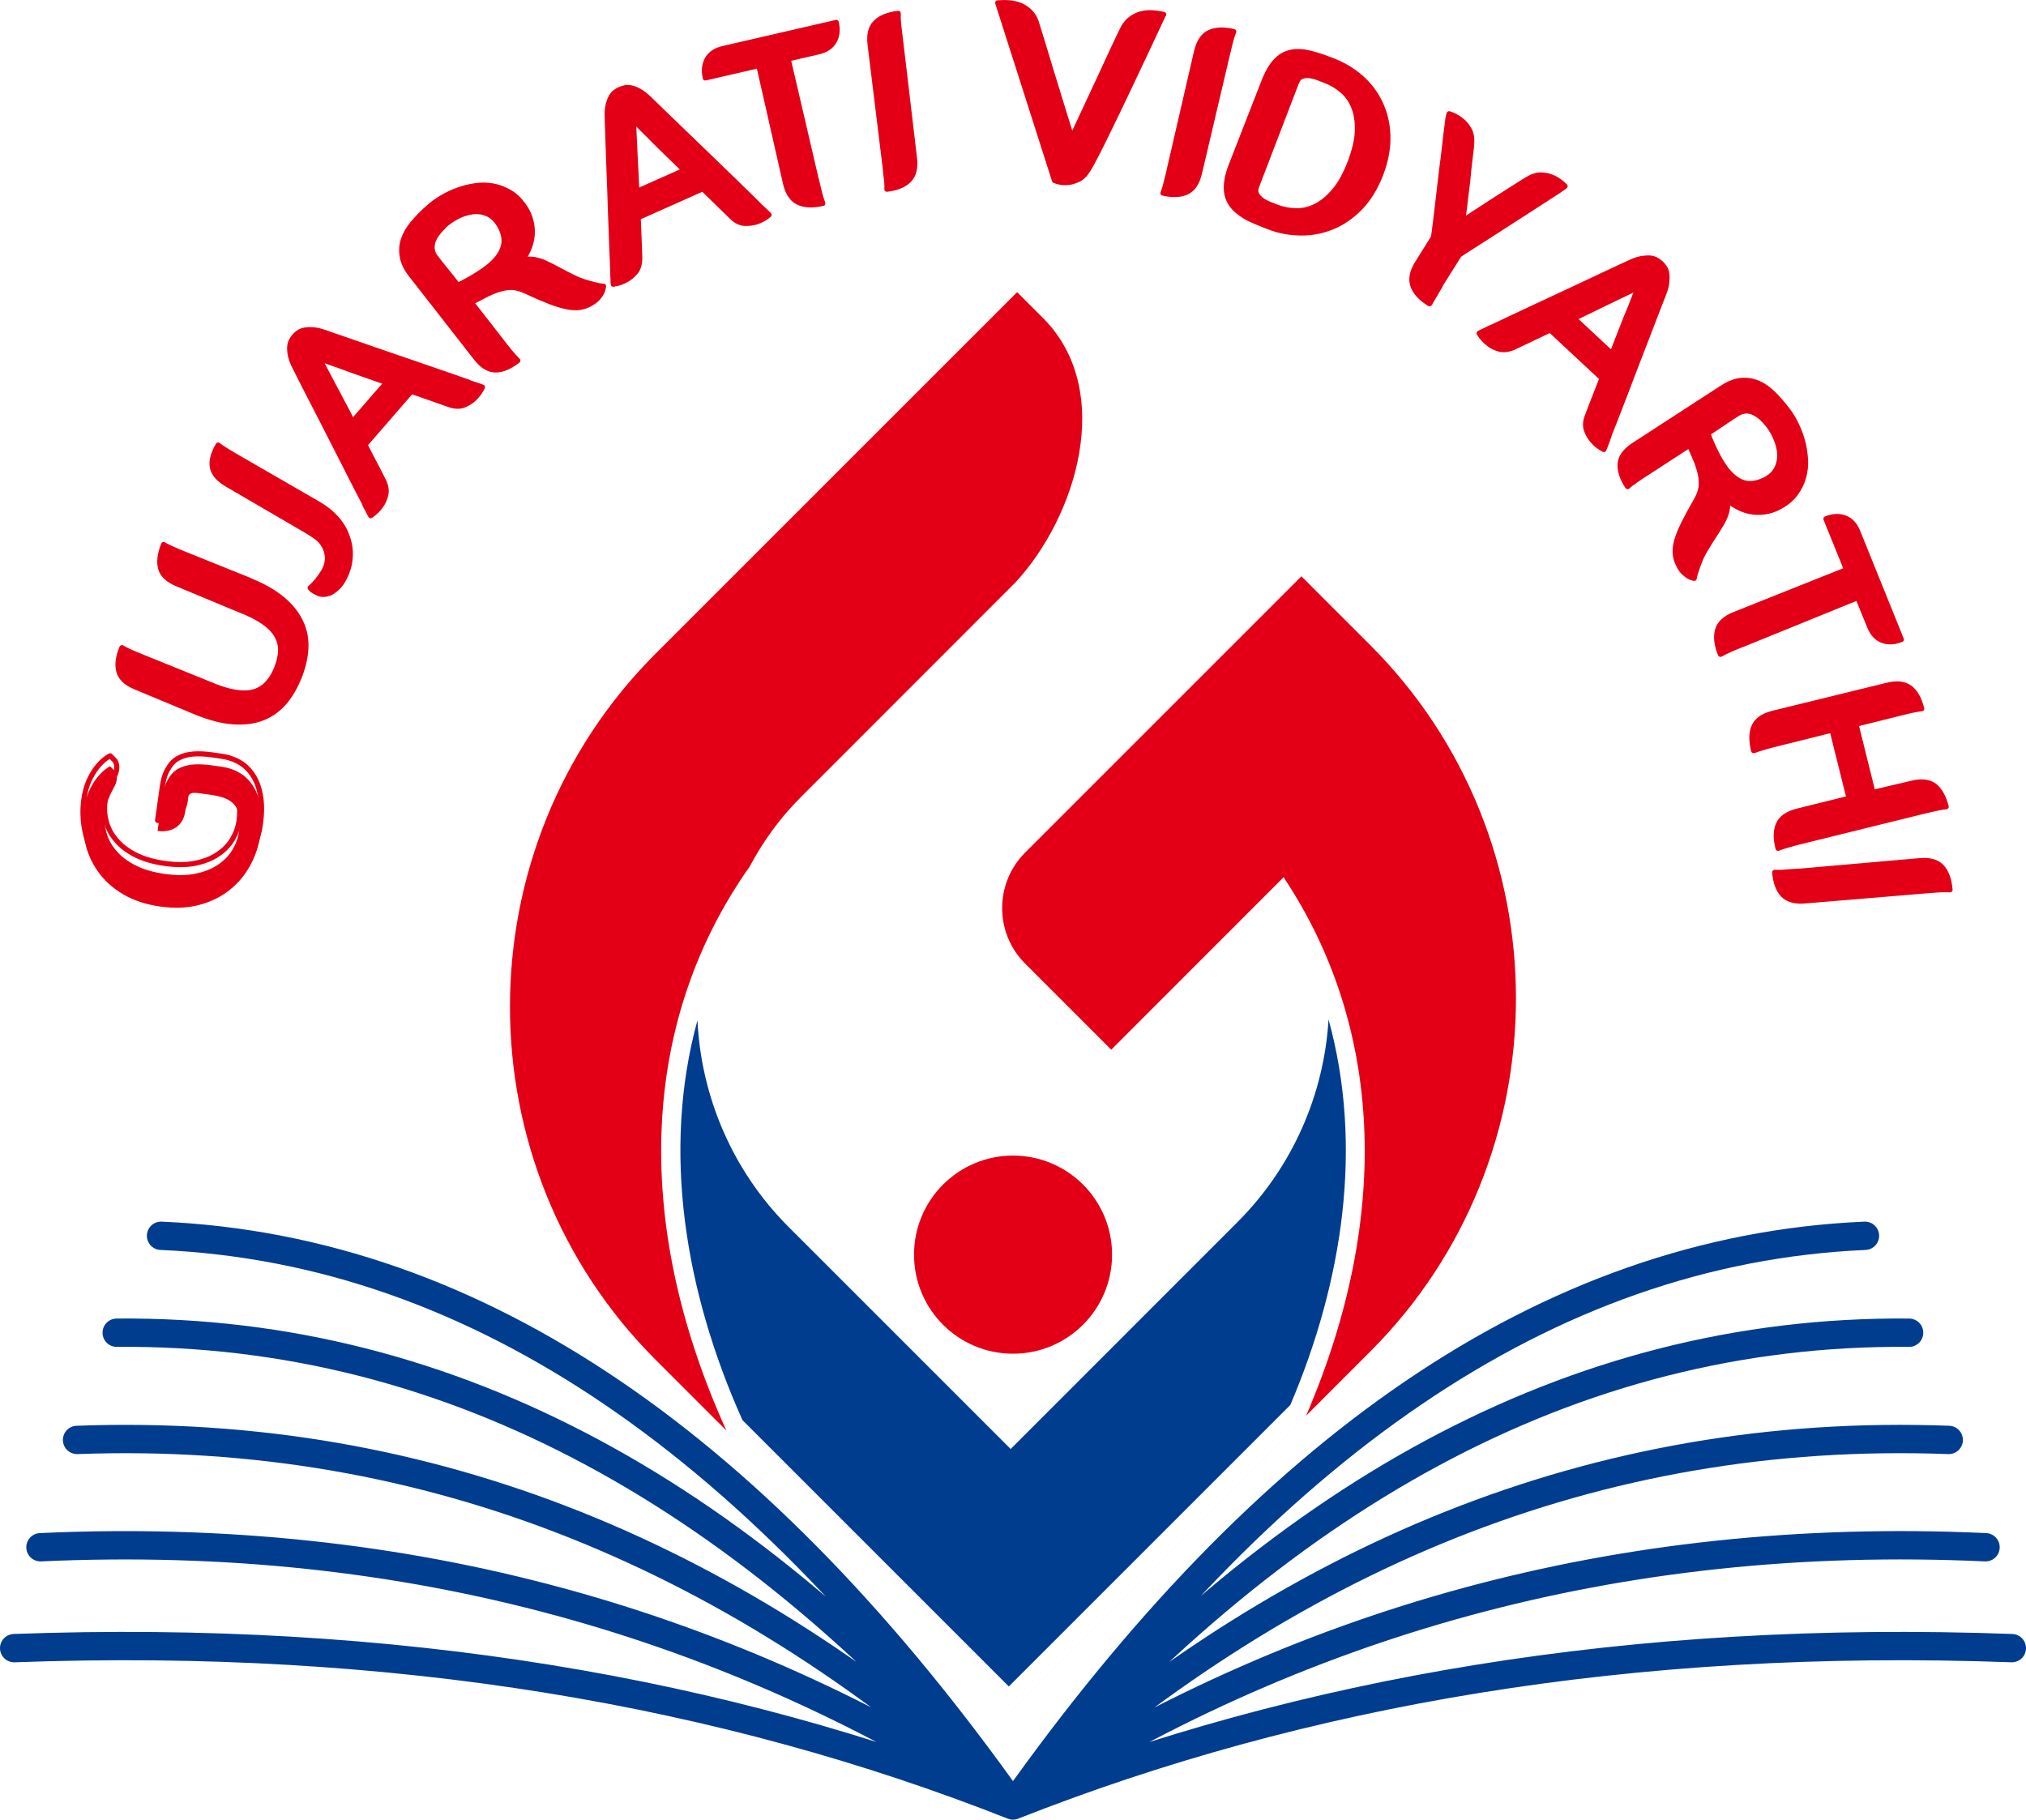
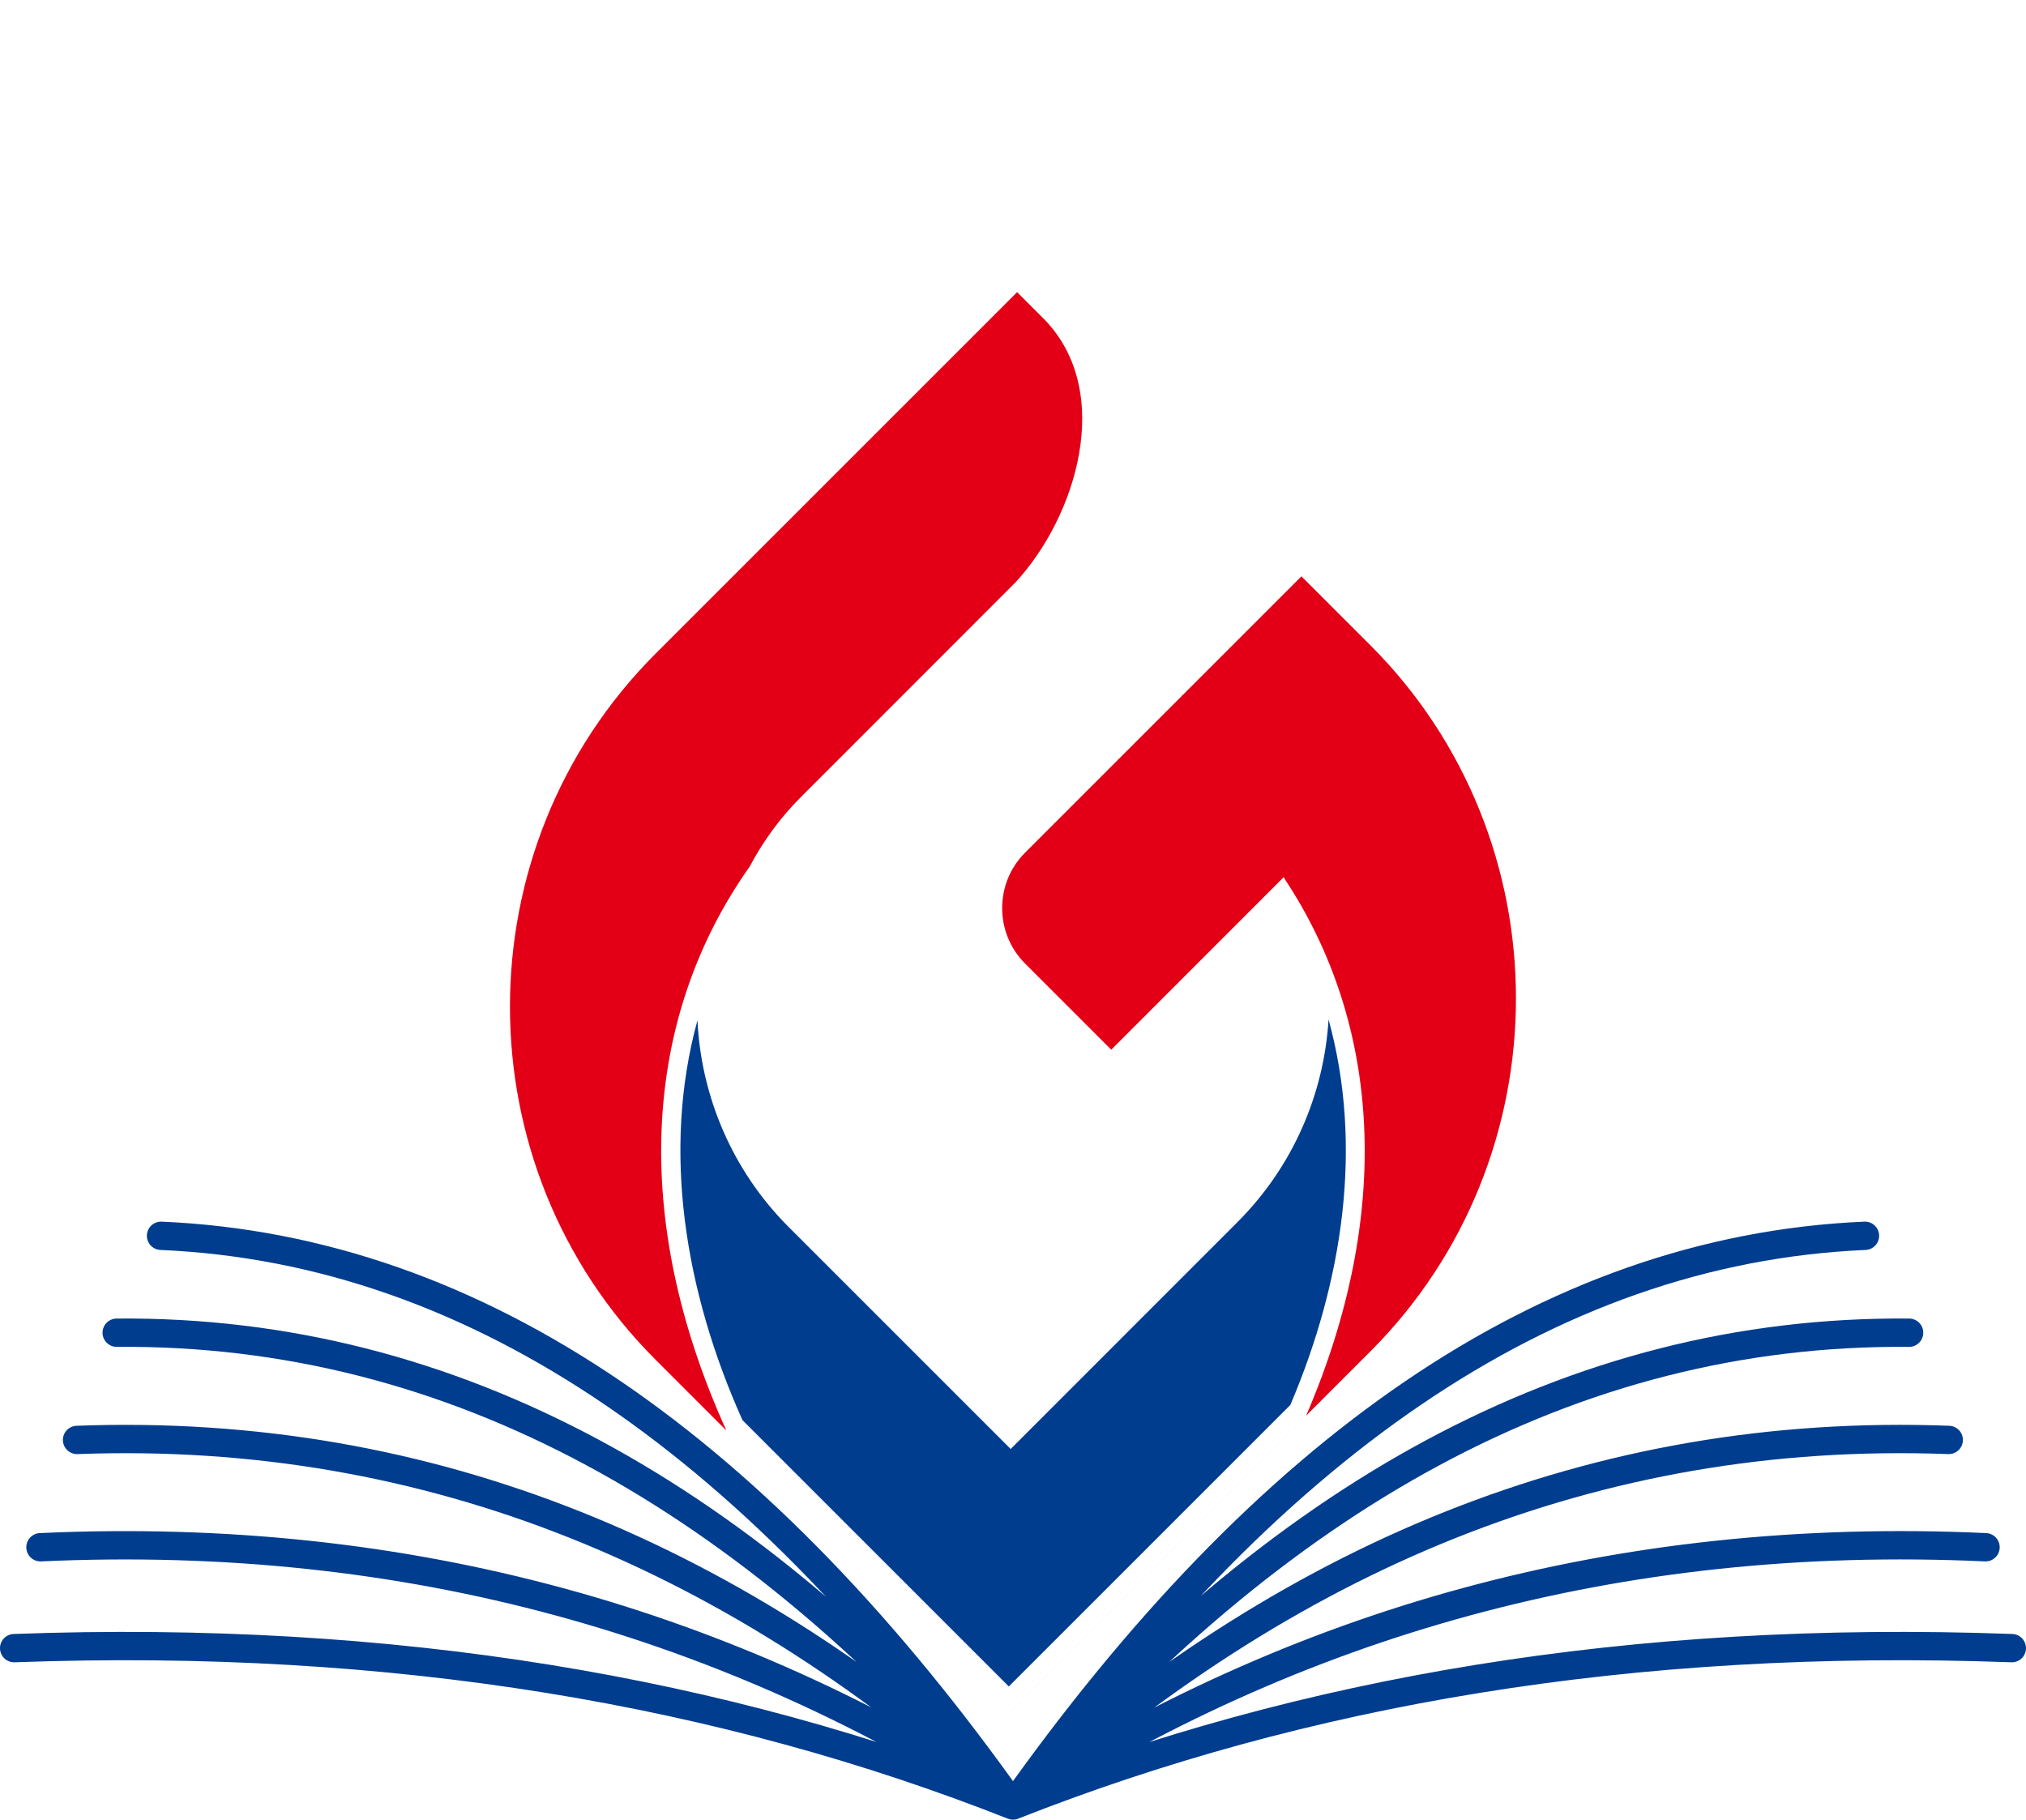
<svg xmlns="http://www.w3.org/2000/svg" id="Layer_2" data-name="Layer 2" viewBox="0 0 198.78 178.55">
  <defs>
    <style>
      .cls-1 {
        fill: #003d8f;
      }

      .cls-1, .cls-2 {
        fill-rule: evenodd;
      }

      .cls-3 {
        stroke: #003d8f;
        stroke-width: 2.78px;
      }

      .cls-3, .cls-4 {
        fill: none;
        stroke-linecap: round;
        stroke-linejoin: round;
      }

      .cls-4 {
        stroke: #e30016;
        stroke-width: .5px;
      }

      .cls-2 {
        fill: #e30016;
      }
    </style>
  </defs>
  <g id="Layer_1-2" data-name="Layer 1">
    <g>
      <path class="cls-2" d="M98.98,168.08l35.47-35.47c19.05-19.06,19.05-50.24,0-69.3l-6.76-6.76-27.12,27.12c-2.99,2.99-2.99,7.88,0,10.87l8.46,8.46,16.93-16.94.07.16c9.5,14.33,10.63,32.92,2.12,52.69l-29.16,29.16ZM99.8,28.66l-35.47,35.47c-19.06,19.06-19.06,50.25,0,69.3l6.94,6.94c-9.46-20.87-8.21-40.5,2.28-55.33,1.32-2.49,3.01-4.83,5.11-6.91l4.24-4.24c5.57-5.58,11.15-11.15,16.72-16.73,6-6.48,9.76-18.73,2.82-25.85l-2.65-2.65Z" />
      <path class="cls-1" d="M72.81,139.31l26.17,26.17,27.62-27.62c5.19-12.19,7.16-25.48,3.75-37.82-.45,7.34-3.51,14.45-8.93,19.87l-22.26,22.27-21.78-21.78c-5.54-5.54-8.59-12.82-8.95-20.28-3.51,12.78-1.24,26.6,4.4,39.19Z" />
      <path class="cls-3" d="M15.8,121.26c31.34,1.36,58.98,21.12,83.59,55.9,24.61-34.78,52.25-54.54,83.59-55.9M11.45,130.77c33.14-.29,62.19,16.24,87.93,46.38,25.74-30.14,54.79-46.67,87.93-46.38M7.56,141.29c34.76-1.29,65.08,11.59,91.82,35.86,26.75-24.27,57.06-37.16,91.82-35.86M3.97,151.82c36.27-1.66,67.76,7.51,95.42,25.33,27.66-17.83,59.14-27,95.42-25.33M1.39,161.72c37.36-1.37,69.68,4.26,98,15.44,28.32-11.18,60.63-16.81,98-15.44" />
-       <path class="cls-2" d="M99.39,113.39c5.37,0,9.72,4.35,9.72,9.72s-4.35,9.72-9.72,9.72-9.71-4.35-9.71-9.72,4.35-9.72,9.71-9.72Z" />
-       <path class="cls-2" d="M176.49,85.49l11.87-1.04c.97-.09,1.69.12,2.15.61.46.49.73,1.24.82,2.25-.1-.01-.25-.01-.45-.01-.18,0-.42,0-.72.02-.3.02-.69.05-1.18.09l-11.87.99c-.97.09-1.69-.11-2.16-.59-.47-.48-.74-1.22-.83-2.21.1,0,.25,0,.44,0,.18,0,.42,0,.73-.04.31-.03.71-.05,1.2-.08ZM187.55,76.86c.95-.24,1.69-.16,2.23.23.53.4.92,1.09,1.17,2.07-.11.01-.27.03-.46.06-.17.03-.42.08-.71.14-.29.07-.68.16-1.15.27l-11.9,2.94c-.49.12-.88.23-1.17.31-.29.08-.52.15-.69.21-.19.06-.33.11-.42.15-.25-.98-.23-1.78.05-2.38.28-.61.89-1.03,1.84-1.27l5.08-1.26-1.67-6.69-5.41,1.35c-.49.12-.88.22-1.17.31-.29.08-.52.15-.69.21-.19.07-.32.11-.42.15-.25-.98-.23-1.78.04-2.39.28-.62.89-1.04,1.84-1.28l11.21-2.75c.95-.23,1.69-.16,2.23.24.54.39.92,1.08,1.17,2.06-.11.01-.27.03-.46.07-.17.03-.42.07-.71.14-.29.07-.68.16-1.15.28l-4.13,1.03,1.66,6.69,3.79-.89ZM170.97,63.23c-.45.18-.82.33-1.11.46-.29.13-.51.23-.67.31-.17.09-.31.16-.39.21-.38-.93-.47-1.74-.28-2.39.19-.66.74-1.17,1.65-1.53l11-4.39-2.02-4.99c.68-.28,1.31-.3,1.87-.09.56.21.98.67,1.26,1.36l4.27,10.57c-.68.27-1.3.31-1.86.09-.56-.21-.98-.67-1.26-1.37l-1.15-2.83-11.31,4.6ZM173.43,41.65c-.31-.38-.6-.68-.88-.87-.27-.2-.53-.33-.78-.4s-.48-.07-.7-.02c-.22.04-.42.13-.6.24-.18.11-.42.27-.71.46-.29.19-.59.39-.88.59-.3.2-.57.39-.82.55-.26.16-.42.27-.5.33.14.36.28.72.44,1.08.14.3.29.63.47.98.18.35.37.68.58,1,.56.86,1.17,1.42,1.83,1.7.66.27,1.41.2,2.26-.21.54-.27.93-.63,1.16-1.07.23-.44.33-.91.32-1.4-.02-.49-.14-1-.35-1.52-.21-.52-.48-.99-.82-1.42ZM161.62,46.38c-.43.27-.76.5-1.01.67-.24.17-.44.31-.58.42-.16.12-.27.21-.34.28-.55-.85-.79-1.6-.73-2.27.06-.66.51-1.26,1.33-1.8l8.68-5.63c.66-.43,1.28-.67,1.87-.72.59-.05,1.15.04,1.68.27.53.23,1.03.59,1.51,1.07.48.48.96,1.04,1.43,1.67.3.4.58.87.82,1.39.25.52.45,1.06.6,1.64.15.57.23,1.15.27,1.74.03.58-.03,1.16-.19,1.71-.15.56-.4,1.08-.75,1.56-.35.49-.81.91-1.41,1.25-.82.5-1.71.7-2.65.63-.94-.08-1.85-.49-2.72-1.22.09.39.09.76,0,1.14-.09.37-.26.75-.48,1.14-.22.39-.48.8-.76,1.23-.28.43-.57.88-.84,1.35-.22.35-.4.7-.54,1.05-.14.34-.25.65-.34.92-.11.31-.2.6-.24.88-.21-.04-.4-.11-.58-.21-.16-.11-.33-.25-.51-.42-.17-.18-.33-.43-.48-.74-.17-.35-.27-.71-.3-1.09-.03-.37.03-.8.16-1.27.14-.48.36-1.04.69-1.69.32-.64.74-1.42,1.26-2.32.29-.52.44-1.02.45-1.49.02-.47-.06-.99-.24-1.56-.03-.1-.06-.19-.09-.27-.03-.09-.06-.17-.08-.26-.05-.1-.11-.26-.19-.45-.08-.19-.16-.39-.25-.58-.09-.23-.19-.47-.29-.72l-4.14,2.69ZM158.16,34.71c.32-.81.63-1.62.93-2.39.3-.78.58-1.47.84-2.08.27-.73.55-1.4.82-2.04-.63.3-1.3.62-1.99.95-.6.29-1.28.61-2.02.98-.74.37-1.51.73-2.3,1.11l3.72,3.47ZM157.87,42.77c-.06.16-.12.32-.17.48-.05.15-.11.29-.16.42-.05.15-.11.3-.18.44-.44-.23-.81-.52-1.1-.86-.25-.28-.45-.62-.6-1.03-.15-.41-.12-.87.08-1.4.08-.23.26-.68.52-1.35.26-.67.57-1.45.92-2.35l-5.08-4.74c-.87.42-1.63.78-2.28,1.09-.64.31-1.08.51-1.31.62-.52.22-.99.28-1.4.17-.4-.11-.76-.28-1.05-.52-.35-.26-.67-.61-.94-1.04.14-.08.28-.15.43-.21.13-.06.26-.13.4-.2.14-.07.29-.14.46-.2.28-.14.78-.37,1.47-.7.7-.33,1.5-.7,2.41-1.13.91-.42,1.87-.87,2.87-1.34,1-.46,1.96-.92,2.86-1.34.9-.43,1.7-.8,2.4-1.13.7-.32,1.19-.55,1.47-.68.45-.21.83-.34,1.16-.4.33-.05.62-.07.87-.05.24.03.45.09.61.19.16.1.31.2.43.31s.23.25.34.4.19.36.23.6c.04.25.04.53.01.87-.03.33-.14.73-.32,1.19-.11.29-.31.8-.59,1.51-.27.71-.59,1.54-.95,2.47-.36.93-.74,1.92-1.14,2.95-.39,1.04-.78,2.02-1.13,2.96-.36.93-.68,1.76-.96,2.48-.28.72-.48,1.23-.6,1.52ZM141.32,28c-.17.3-.31.56-.44.76-.12.21-.22.39-.31.53l-.18.29s-.04.08-.05.11l-.08.12c-.86-.53-1.4-1.12-1.63-1.77-.23-.64-.09-1.38.43-2.21l1.58-2.53c.06-.36.12-.85.19-1.42.07-.58.14-1.22.23-1.91.08-.69.16-1.4.25-2.14.08-.73.17-1.44.26-2.12.09-.68.16-1.29.22-1.85.06-.56.11-1,.16-1.32.04-.36.08-.67.12-.93.03-.16.06-.31.11-.45.45.14.84.35,1.17.62.3.22.56.52.78.9.22.38.3.84.27,1.39-.01.21-.04.48-.08.8-.04.33-.09.69-.13,1.09-.05.39-.09.81-.13,1.25-.04.44-.09.87-.15,1.29-.11.98-.24,2.04-.39,3.16.94-.62,1.83-1.2,2.67-1.74.36-.23.72-.47,1.09-.7.37-.23.72-.45,1.05-.67.34-.21.65-.41.93-.59s.51-.32.69-.42c.48-.28.93-.4,1.37-.37.43.03.81.13,1.15.3.38.19.75.45,1.09.8-.12.1-.24.19-.38.28-.21.15-.48.33-.79.52-.27.18-.64.42-1.12.73-.48.31-1.01.64-1.58,1.02-.58.37-1.19.76-1.82,1.17-.63.41-1.25.81-1.83,1.18-.6.38-1.15.73-1.66,1.06-.51.32-.91.58-1.21.79l-1.86,2.96ZM125.27,20.32c.6.22,1.22.35,1.87.36.65.02,1.29-.13,1.93-.44.63-.31,1.24-.8,1.82-1.49.59-.68,1.11-1.62,1.57-2.81.45-1.19.69-2.23.72-3.13.02-.9-.1-1.68-.37-2.33-.26-.65-.64-1.18-1.14-1.6-.49-.42-1.04-.74-1.63-.97-.23-.09-.48-.18-.76-.29-.28-.11-.56-.17-.82-.2-.27-.02-.52,0-.75.09-.22.09-.39.29-.51.59l-3.9,10.17c-.12.3-.12.56-.01.78.11.21.27.4.49.57.22.16.47.29.75.41.28.11.54.21.76.29ZM130.79,5.96c1,.39,1.91.93,2.72,1.63.8.7,1.44,1.53,1.9,2.5.47.97.73,2.04.76,3.23.04,1.18-.19,2.45-.7,3.79-.52,1.34-1.19,2.43-2.03,3.29-.83.85-1.74,1.47-2.74,1.88-.99.4-2.03.6-3.11.58-1.07-.01-2.12-.21-3.12-.6-.26-.1-.58-.23-.98-.39-.39-.16-.74-.32-1.05-.47-.23-.13-.44-.25-.63-.39-.19-.14-.38-.28-.54-.43-.52-.48-.82-1.05-.92-1.71-.05-.36-.04-.76.03-1.19.07-.43.2-.91.41-1.44l3.22-8.25c.4-1.03.87-1.78,1.42-2.25.52-.45,1.14-.67,1.86-.68.42-.01.89.05,1.41.2.34.08.7.19,1.1.33.39.14.72.27.99.37ZM114.72,16.66l2.68-11.61c.23-.95.64-1.57,1.25-1.86.61-.29,1.41-.32,2.4-.09-.04.09-.09.23-.15.42-.06.17-.12.4-.2.7-.07.29-.16.68-.28,1.15l-2.73,11.6c-.22.95-.63,1.58-1.23,1.87-.61.29-1.39.33-2.36.11.04-.09.09-.23.15-.42.06-.17.12-.41.19-.71.07-.3.17-.69.29-1.16ZM114.16,1.42c-1.17,2.52-2.26,4.82-3.25,6.91-.43.9-.85,1.8-1.28,2.68-.43.88-.83,1.71-1.2,2.47-.38.76-.7,1.42-1,1.98-.29.56-.51.96-.66,1.19-.31.5-.66.84-1.05,1-.39.17-.75.26-1.08.27-.41.02-.8-.05-1.18-.21L97.89.28c.39-.03.79-.04,1.19,0,.4.04.76.13,1.1.27.33.15.63.36.9.63.26.27.48.62.62,1.06.01.07.08.28.19.64.11.36.26.81.42,1.35.17.54.35,1.15.55,1.81.2.67.4,1.35.62,2.03.49,1.62,1.05,3.43,1.68,5.44.89-1.9,1.69-3.61,2.4-5.15.3-.64.61-1.29.89-1.92.29-.63.56-1.21.8-1.72.24-.52.44-.94.6-1.28.16-.34.26-.54.3-.61.21-.41.46-.73.77-.96.3-.23.63-.4.98-.5.35-.1.72-.14,1.11-.12.39.02.78.08,1.17.17ZM86.82,16.2l-1.45-11.82c-.12-.97.06-1.7.54-2.17.48-.48,1.21-.78,2.22-.9,0,.1,0,.25,0,.44,0,.18.02.42.05.72.03.3.08.69.14,1.18l1.4,11.83c.12.97-.05,1.7-.52,2.18-.46.49-1.19.79-2.18.91,0-.1,0-.25,0-.44,0-.18-.03-.43-.07-.73-.04-.31-.08-.71-.12-1.2ZM80.11,17.67c.11.48.21.87.28,1.17.08.29.14.54.2.7.06.19.11.33.14.42-.98.22-1.78.19-2.4-.1-.62-.29-1.04-.92-1.26-1.87l-2.62-11.55-5.25,1.21c-.16-.72-.1-1.34.2-1.86.3-.52.81-.86,1.55-1.03l11.1-2.56c.16.71.1,1.33-.2,1.85-.29.52-.81.87-1.54,1.04l-2.98.69,2.77,11.89ZM67.13,16.7c-.63-.62-1.24-1.21-1.84-1.79-.6-.58-1.13-1.11-1.59-1.58-.56-.54-1.07-1.06-1.55-1.56.03.7.06,1.44.1,2.21.03.67.07,1.41.11,2.24.04.83.09,1.68.12,2.56l4.65-2.07ZM74.43,20.11c.13.12.25.23.37.34.12.11.23.21.33.31.12.11.23.22.33.33-.39.32-.8.55-1.22.68-.36.12-.75.17-1.18.15-.43-.02-.85-.23-1.25-.62-.18-.17-.53-.51-1.04-1.01-.51-.5-1.11-1.09-1.81-1.77l-6.34,2.83c.04.97.07,1.81.1,2.52.03.72.05,1.2.05,1.45,0,.57-.13,1.02-.39,1.35-.26.33-.56.58-.89.77-.38.22-.82.38-1.32.45-.02-.15-.02-.31-.02-.47,0-.14-.02-.29-.03-.45,0-.15,0-.32,0-.51-.02-.31-.04-.86-.07-1.63-.03-.78-.07-1.66-.1-2.66-.04-1-.08-2.06-.11-3.17-.04-1.11-.08-2.16-.12-3.16-.04-1-.07-1.88-.09-2.65-.02-.76-.04-1.31-.05-1.62-.02-.49,0-.89.08-1.23.08-.33.17-.6.29-.81.12-.21.26-.38.41-.49.16-.11.3-.2.46-.27.15-.06.32-.12.5-.16.19-.04.4-.03.64.02.24.05.51.16.8.33.29.16.62.42.97.76.22.22.61.6,1.16,1.13.55.54,1.19,1.15,1.91,1.84.72.69,1.48,1.43,2.28,2.2.8.77,1.56,1.5,2.28,2.2.72.7,1.36,1.32,1.91,1.86.55.54.94.92,1.16,1.14ZM43.54,22.22c-.36.34-.62.66-.8.94-.17.29-.28.56-.32.81-.04.25-.03.48.03.7.07.21.16.41.29.57.13.17.31.39.52.67.22.28.44.55.67.83.23.28.44.54.62.78.19.23.31.39.37.47.34-.16.69-.34,1.04-.54.28-.16.6-.34.93-.56.33-.21.65-.42.94-.65.81-.63,1.32-1.29,1.53-1.98.21-.68.08-1.43-.41-2.23-.32-.51-.71-.87-1.17-1.06-.46-.19-.93-.25-1.42-.19-.49.07-.99.23-1.49.48-.5.26-.95.57-1.34.94ZM49.27,33.57c.31.39.56.71.75.94.2.23.36.42.48.55.14.14.23.25.31.32-.8.62-1.53.93-2.19.92-.67,0-1.31-.39-1.91-1.16l-6.37-8.16c-.48-.62-.78-1.21-.87-1.8-.1-.58-.07-1.15.12-1.69.18-.55.49-1.08.93-1.6.44-.52.95-1.04,1.54-1.56.38-.34.81-.65,1.31-.95.49-.29,1.02-.54,1.58-.74.56-.2,1.13-.34,1.71-.42.58-.08,1.15-.07,1.72.03.57.11,1.11.31,1.62.61.52.3.97.73,1.37,1.29.56.78.85,1.64.86,2.59,0,.94-.32,1.88-.98,2.81.38-.12.75-.16,1.14-.09.38.07.78.19,1.18.38.41.19.84.41,1.28.65.45.25.93.49,1.42.73.37.19.74.33,1.09.44.36.11.67.2.96.27.31.08.62.14.9.16-.03.2-.08.4-.16.59-.09.17-.22.36-.38.55-.16.19-.39.37-.69.54-.34.2-.69.33-1.06.39-.37.06-.79.04-1.28-.05-.49-.09-1.07-.27-1.74-.53-.67-.26-1.48-.61-2.42-1.05-.54-.24-1.05-.35-1.52-.32-.47.03-.99.15-1.54.38-.1.03-.19.07-.27.11-.08.04-.16.08-.24.1-.1.06-.25.14-.43.23-.19.09-.37.19-.56.29-.22.11-.45.23-.69.35l3.04,3.9ZM37.92,37.53c-.83-.29-1.64-.57-2.42-.85-.79-.27-1.49-.53-2.11-.76-.74-.25-1.43-.5-2.07-.75.32.62.67,1.27,1.03,1.95.31.59.66,1.25,1.05,1.98.39.73.79,1.49,1.19,2.27l3.34-3.84ZM45.99,37.53c.16.06.32.11.48.16.15.05.29.09.43.14.15.05.3.1.44.16-.22.45-.5.83-.82,1.13-.27.26-.61.47-1,.63-.4.16-.86.15-1.4-.03-.23-.08-.69-.23-1.37-.48-.68-.24-1.47-.52-2.39-.84l-4.55,5.24c.44.86.82,1.61,1.16,2.24.33.64.55,1.06.66,1.29.25.51.32.98.22,1.39-.1.41-.26.77-.48,1.07-.25.37-.59.69-1,.97-.08-.13-.15-.27-.22-.42-.07-.12-.14-.26-.21-.39-.08-.14-.15-.29-.21-.46-.15-.28-.4-.76-.75-1.45-.36-.69-.76-1.47-1.21-2.37-.46-.89-.94-1.83-1.44-2.82-.5-.99-.98-1.93-1.44-2.81-.46-.89-.86-1.68-1.21-2.36-.34-.69-.59-1.17-.73-1.45-.23-.44-.38-.82-.45-1.15-.07-.33-.09-.62-.08-.86.02-.25.07-.45.16-.62.09-.17.19-.32.3-.44.1-.13.23-.24.39-.36.15-.11.35-.2.58-.24.24-.05.53-.07.87-.04.33.02.74.11,1.2.28.29.11.81.28,1.53.53.72.25,1.56.54,2.51.87.94.32,1.94.67,2.99,1.03,1.05.36,2.05.7,3,1.03.94.33,1.79.62,2.51.87.73.26,1.24.44,1.54.54ZM31.22,49.44c.71.41,1.31.89,1.81,1.45.49.56.85,1.17,1.06,1.84.24.66.33,1.36.26,2.09-.06.73-.3,1.45-.71,2.17-.22.38-.5.7-.86.95-.31.25-.67.38-1.07.39-.24,0-.49-.09-.76-.24-.07-.04-.14-.09-.22-.13-.08-.04-.15-.1-.2-.17l-.1-.11.11-.1c.19-.16.39-.38.63-.67.23-.29.44-.59.63-.92.06-.1.12-.25.19-.43.07-.18.11-.4.13-.66.02-.25-.02-.52-.09-.8-.08-.28-.23-.57-.45-.87-.15-.2-.35-.39-.6-.57-.25-.18-.55-.37-.88-.57l-7.78-4.54c-.85-.49-1.34-1.04-1.47-1.65-.14-.62.05-1.36.55-2.23.09.07.22.16.38.27.15.1.35.23.61.39.26.16.6.36,1.02.6l7.81,4.51ZM24.5,56.96c1.35.54,2.42,1.16,3.24,1.85.81.69,1.41,1.44,1.78,2.25.38.81.54,1.67.49,2.58-.05.91-.27,1.85-.66,2.82-.4.98-.89,1.82-1.48,2.5-.6.68-1.31,1.19-2.13,1.5-.83.32-1.78.44-2.84.37-1.06-.07-2.27-.38-3.61-.92l-5.98-2.49c-.91-.37-1.45-.87-1.64-1.51-.19-.64-.1-1.43.29-2.36.08.05.21.12.39.21.16.08.38.19.67.31.29.12.66.28,1.11.46l6.33,2.56c1,.44,1.87.71,2.6.83.74.12,1.37.1,1.88-.05.52-.16.96-.44,1.31-.83.36-.39.65-.88.89-1.47.23-.59.37-1.15.39-1.68.02-.53-.1-1.03-.37-1.51-.26-.47-.7-.93-1.31-1.35-.61-.43-1.43-.84-2.45-1.23l-5.98-2.49c-.91-.37-1.46-.87-1.65-1.51-.19-.64-.09-1.43.28-2.37.09.05.21.13.39.21.16.08.38.19.67.31.28.13.65.28,1.1.46l6.33,2.55ZM18.19,79.54c-.1.74-.4,1.29-.9,1.63-.49.34-1.1.46-1.83.36l.47-3.34c.1-.73.3-1.32.6-1.79.26-.46.61-.8,1.05-1.02.44-.22.93-.34,1.46-.37.53-.03,1.1,0,1.69.08l.99.14c.69.1,1.31.31,1.85.64.54.33.97.78,1.32,1.35.34.56.57,1.24.69,2.02.12.79.11,1.67-.03,2.65-.15,1.07-.48,2.07-.99,3.01-.51.94-1.18,1.75-2.02,2.42-.84.67-1.83,1.16-2.98,1.47-1.15.31-2.43.36-3.85.16-1.42-.2-2.64-.61-3.66-1.22-1.02-.61-1.84-1.36-2.45-2.23-.62-.88-1.04-1.84-1.26-2.88-.22-1.04-.26-2.1-.11-3.17.1-.68.26-1.27.48-1.77.23-.51.48-.93.73-1.27.27-.34.52-.61.77-.82.25-.2.45-.33.59-.4.09.08.17.16.24.23.07.08.14.15.2.21.07.07.11.14.13.23.09.19.11.41.08.65-.03.23-.1.43-.2.62-.1.19-.2.39-.32.61-.11.22-.23.49-.35.8-.12.31-.21.71-.28,1.2-.09.63-.04,1.27.13,1.91.17.64.49,1.25.96,1.8.46.56,1.09,1.04,1.88,1.45.79.4,1.75.69,2.88.85,1.15.16,2.16.16,3.02-.02.86-.17,1.6-.47,2.21-.88.61-.41,1.08-.89,1.42-1.46.34-.57.56-1.17.65-1.8.09-.66.09-1.21,0-1.64-.09-.43-.26-.78-.5-1.04-.25-.27-.56-.47-.94-.61-.38-.14-.82-.23-1.3-.31l-1.19-.16c-.24-.04-.45-.04-.64-.02-.17.04-.29.12-.38.24-.05.06-.11.19-.17.4l-.08.58-.07.51h0Z" />
-       <path class="cls-4" d="M176.49,85.49l11.87-1.04c.97-.09,1.69.12,2.15.61.46.49.73,1.24.82,2.25-.1-.01-.25-.01-.45-.01-.18,0-.42,0-.72.02-.3.02-.69.05-1.18.09l-11.87.99c-.97.09-1.69-.11-2.16-.59-.47-.48-.74-1.22-.83-2.21.1,0,.25,0,.44,0,.18,0,.42,0,.73-.04.31-.03.71-.05,1.2-.08ZM187.55,76.86c.95-.24,1.69-.16,2.23.23.53.4.92,1.09,1.17,2.07-.11.01-.27.03-.46.06-.17.03-.42.08-.71.14-.29.07-.68.16-1.15.27l-11.9,2.94c-.49.12-.88.23-1.17.31-.29.08-.52.15-.69.21-.19.06-.33.11-.42.15-.25-.98-.23-1.78.05-2.38.28-.61.89-1.03,1.84-1.27l5.08-1.26-1.67-6.69-5.41,1.35c-.49.12-.88.22-1.17.31-.29.08-.52.15-.69.21-.19.07-.32.11-.42.15-.25-.98-.23-1.78.04-2.39.28-.62.89-1.04,1.84-1.28l11.21-2.75c.95-.23,1.69-.16,2.23.24.54.39.92,1.08,1.17,2.06-.11.01-.27.03-.46.07-.17.03-.42.07-.71.14-.29.07-.68.16-1.15.28l-4.13,1.03,1.66,6.69,3.79-.89ZM170.97,63.23c-.45.18-.82.33-1.11.46-.29.13-.51.23-.67.31-.17.09-.31.16-.39.21-.38-.93-.47-1.74-.28-2.39.19-.66.74-1.17,1.65-1.53l11-4.39-2.02-4.99c.68-.28,1.31-.3,1.87-.09.56.21.98.67,1.26,1.36l4.27,10.57c-.68.27-1.3.31-1.86.09-.56-.21-.98-.67-1.26-1.37l-1.15-2.83-11.31,4.6ZM173.43,41.65c-.31-.38-.6-.68-.88-.87-.27-.2-.53-.33-.78-.4s-.48-.07-.7-.02c-.22.04-.42.13-.6.24-.18.11-.42.27-.71.46-.29.19-.59.39-.88.59-.3.2-.57.39-.82.55-.26.16-.42.27-.5.33.14.36.28.72.44,1.08.14.3.29.63.47.98.18.35.37.68.58,1,.56.86,1.17,1.42,1.83,1.7.66.27,1.41.2,2.26-.21.54-.27.93-.63,1.16-1.07.23-.44.33-.91.32-1.4-.02-.49-.14-1-.35-1.52-.21-.52-.48-.99-.82-1.42ZM161.62,46.38c-.43.27-.76.5-1.01.67-.24.17-.44.31-.58.42-.16.12-.27.21-.34.28-.55-.85-.79-1.6-.73-2.27.06-.66.51-1.26,1.33-1.8l8.68-5.63c.66-.43,1.28-.67,1.87-.72.59-.05,1.15.04,1.68.27.53.23,1.03.59,1.51,1.07.48.48.96,1.04,1.43,1.67.3.4.58.87.82,1.39.25.52.45,1.06.6,1.64.15.57.23,1.15.27,1.74.03.58-.03,1.16-.19,1.71-.15.56-.4,1.08-.75,1.56-.35.49-.81.91-1.41,1.25-.82.5-1.71.7-2.65.63-.94-.08-1.85-.49-2.72-1.22.09.39.09.76,0,1.14-.09.37-.26.75-.48,1.14-.22.39-.48.8-.76,1.23-.28.43-.57.88-.84,1.35-.22.35-.4.7-.54,1.05-.14.34-.25.65-.34.92-.11.31-.2.6-.24.88-.21-.04-.4-.11-.58-.21-.16-.11-.33-.25-.51-.42-.17-.18-.33-.43-.48-.74-.17-.35-.27-.71-.3-1.09-.03-.37.03-.8.16-1.27.14-.48.36-1.04.69-1.69.32-.64.74-1.42,1.26-2.32.29-.52.44-1.02.45-1.49.02-.47-.06-.99-.24-1.56-.03-.1-.06-.19-.09-.27-.03-.09-.06-.17-.08-.26-.05-.1-.11-.26-.19-.45-.08-.19-.16-.39-.25-.58-.09-.23-.19-.47-.29-.72l-4.14,2.69ZM158.16,34.71c.32-.81.63-1.62.93-2.39.3-.78.58-1.47.84-2.08.27-.73.55-1.4.82-2.04-.63.3-1.3.62-1.99.95-.6.29-1.28.61-2.02.98-.74.37-1.51.73-2.3,1.11l3.72,3.47ZM157.87,42.77c-.06.16-.12.32-.17.48-.05.15-.11.29-.16.42-.05.15-.11.3-.18.44-.44-.23-.81-.52-1.1-.86-.25-.28-.45-.62-.6-1.03-.15-.41-.12-.87.08-1.4.08-.23.26-.68.52-1.35.26-.67.57-1.45.92-2.35l-5.08-4.74c-.87.42-1.63.78-2.28,1.09-.64.31-1.08.51-1.31.62-.52.22-.99.28-1.4.17-.4-.11-.76-.28-1.05-.52-.35-.26-.67-.61-.94-1.04.14-.08.28-.15.43-.21.13-.06.26-.13.4-.2.14-.07.29-.14.46-.2.28-.14.78-.37,1.47-.7.7-.33,1.5-.7,2.41-1.13.91-.42,1.87-.87,2.87-1.34,1-.46,1.96-.92,2.86-1.34.9-.43,1.7-.8,2.4-1.13.7-.32,1.19-.55,1.47-.68.45-.21.83-.34,1.16-.4.33-.05.62-.07.87-.05.24.03.45.09.61.19.16.1.31.2.43.31s.23.25.34.4.19.36.23.6c.04.25.04.53.01.87-.03.33-.14.73-.32,1.19-.11.29-.31.8-.59,1.51-.27.71-.59,1.54-.95,2.47-.36.93-.74,1.92-1.14,2.95-.39,1.04-.78,2.02-1.13,2.96-.36.93-.68,1.76-.96,2.48-.28.72-.48,1.23-.6,1.52ZM141.32,28c-.17.3-.31.56-.44.76-.12.21-.22.39-.31.53l-.18.29s-.04.08-.05.11l-.08.12c-.86-.53-1.4-1.12-1.63-1.77-.23-.64-.09-1.38.43-2.21l1.58-2.53c.06-.36.12-.85.19-1.42.07-.58.14-1.22.23-1.91.08-.69.16-1.4.25-2.14.08-.73.17-1.44.26-2.12.09-.68.16-1.29.22-1.85.06-.56.11-1,.16-1.32.04-.36.08-.67.12-.93.03-.16.06-.31.11-.45.45.14.84.35,1.17.62.3.22.56.52.78.9.22.38.3.84.27,1.39-.01.21-.04.48-.08.8-.04.33-.09.69-.13,1.09-.05.39-.09.81-.13,1.25-.04.44-.09.87-.15,1.29-.11.98-.24,2.04-.39,3.16.94-.62,1.83-1.2,2.67-1.74.36-.23.72-.47,1.09-.7.37-.23.72-.45,1.05-.67.34-.21.65-.41.93-.59s.51-.32.69-.42c.48-.28.93-.4,1.37-.37.43.03.81.13,1.15.3.38.19.75.45,1.09.8-.12.1-.24.19-.38.28-.21.15-.48.33-.79.52-.27.18-.64.42-1.12.73-.48.31-1.01.64-1.58,1.02-.58.37-1.19.76-1.82,1.17-.63.41-1.25.81-1.83,1.18-.6.38-1.15.73-1.66,1.06-.51.32-.91.58-1.21.79l-1.86,2.96ZM125.27,20.32c.6.22,1.22.35,1.87.36.65.02,1.29-.13,1.93-.44.63-.31,1.24-.8,1.82-1.49.59-.68,1.11-1.62,1.57-2.81.45-1.19.69-2.23.72-3.13.02-.9-.1-1.68-.37-2.33-.26-.65-.64-1.18-1.14-1.6-.49-.42-1.04-.74-1.63-.97-.23-.09-.48-.18-.76-.29-.28-.11-.56-.17-.82-.2-.27-.02-.52,0-.75.09-.22.09-.39.29-.51.59l-3.9,10.17c-.12.3-.12.56-.01.78.11.21.27.4.49.57.22.16.47.29.75.41.28.11.54.21.76.29ZM130.79,5.96c1,.39,1.91.93,2.72,1.63.8.7,1.44,1.53,1.9,2.5.47.97.73,2.04.76,3.23.04,1.18-.19,2.45-.7,3.79-.52,1.34-1.19,2.43-2.03,3.29-.83.85-1.74,1.47-2.74,1.88-.99.4-2.03.6-3.11.58-1.07-.01-2.12-.21-3.12-.6-.26-.1-.58-.23-.98-.39-.39-.16-.74-.32-1.05-.47-.23-.13-.44-.25-.63-.39-.19-.14-.38-.28-.54-.43-.52-.48-.82-1.05-.92-1.71-.05-.36-.04-.76.03-1.19.07-.43.2-.91.41-1.44l3.22-8.25c.4-1.03.87-1.78,1.42-2.25.52-.45,1.14-.67,1.86-.68.42-.01.89.05,1.41.2.34.08.7.19,1.1.33.39.14.72.27.99.37ZM114.72,16.66l2.68-11.61c.23-.95.64-1.57,1.25-1.86.61-.29,1.41-.32,2.4-.09-.04.09-.09.23-.15.42-.06.17-.12.4-.2.7-.07.29-.16.68-.28,1.15l-2.73,11.6c-.22.95-.63,1.58-1.23,1.87-.61.29-1.39.33-2.36.11.04-.09.09-.23.15-.42.06-.17.12-.41.19-.71.07-.3.17-.69.29-1.16ZM114.16,1.42c-1.17,2.52-2.26,4.82-3.25,6.91-.43.9-.85,1.8-1.28,2.68-.43.88-.83,1.71-1.2,2.47-.38.76-.7,1.42-1,1.98-.29.56-.51.96-.66,1.19-.31.5-.66.84-1.05,1-.39.17-.75.26-1.08.27-.41.02-.8-.05-1.18-.21L97.89.28c.39-.03.79-.04,1.19,0,.4.04.76.13,1.1.27.33.15.63.36.9.63.26.27.48.62.62,1.06.01.07.08.28.19.64.11.36.26.81.42,1.35.17.54.35,1.15.55,1.81.2.67.4,1.35.62,2.03.49,1.62,1.05,3.43,1.68,5.44.89-1.9,1.69-3.61,2.4-5.15.3-.64.61-1.29.89-1.92.29-.63.56-1.21.8-1.72.24-.52.44-.94.6-1.28.16-.34.26-.54.3-.61.21-.41.46-.73.77-.96.3-.23.63-.4.98-.5.35-.1.72-.14,1.11-.12.39.02.78.08,1.17.17ZM86.82,16.2l-1.45-11.82c-.12-.97.06-1.7.54-2.17.48-.48,1.21-.78,2.22-.9,0,.1,0,.25,0,.44,0,.18.02.42.05.72.03.3.08.69.14,1.18l1.4,11.83c.12.97-.05,1.7-.52,2.18-.46.49-1.19.79-2.18.91,0-.1,0-.25,0-.44,0-.18-.03-.43-.07-.73-.04-.31-.08-.71-.12-1.2ZM80.11,17.67c.11.48.21.87.28,1.17.08.29.14.54.2.7.06.19.11.33.14.42-.98.22-1.78.19-2.4-.1-.62-.29-1.04-.92-1.26-1.87l-2.62-11.55-5.25,1.21c-.16-.72-.1-1.34.2-1.86.3-.52.81-.86,1.55-1.03l11.1-2.56c.16.71.1,1.33-.2,1.85-.29.52-.81.87-1.54,1.04l-2.98.69,2.77,11.89ZM67.13,16.7c-.63-.62-1.24-1.21-1.84-1.79-.6-.58-1.13-1.11-1.59-1.58-.56-.54-1.07-1.06-1.55-1.56.03.7.06,1.44.1,2.21.03.67.07,1.41.11,2.24.04.83.09,1.68.12,2.56l4.65-2.07ZM74.43,20.11c.13.12.25.23.37.34.12.11.23.21.33.31.12.11.23.22.33.33-.39.32-.8.55-1.22.68-.36.12-.75.17-1.18.15-.43-.02-.85-.23-1.25-.62-.18-.17-.53-.51-1.04-1.01-.51-.5-1.11-1.09-1.81-1.77l-6.34,2.83c.04.97.07,1.81.1,2.52.03.72.05,1.2.05,1.45,0,.57-.13,1.02-.39,1.35-.26.33-.56.58-.89.77-.38.22-.82.38-1.32.45-.02-.15-.02-.31-.02-.47,0-.14-.02-.29-.03-.45,0-.15,0-.32,0-.51-.02-.31-.04-.86-.07-1.63-.03-.78-.07-1.66-.1-2.66-.04-1-.08-2.06-.11-3.17-.04-1.11-.08-2.16-.12-3.16-.04-1-.07-1.88-.09-2.65-.02-.76-.04-1.31-.05-1.62-.02-.49,0-.89.08-1.23.08-.33.17-.6.29-.81.12-.21.26-.38.41-.49.16-.11.3-.2.46-.27.15-.06.32-.12.5-.16.19-.04.4-.03.64.02.24.05.51.16.8.33.29.16.62.42.97.76.22.22.61.6,1.16,1.13.55.54,1.19,1.15,1.91,1.84.72.69,1.48,1.43,2.28,2.2.8.77,1.56,1.5,2.28,2.2.72.7,1.36,1.32,1.91,1.86.55.54.94.92,1.16,1.14ZM43.54,22.22c-.36.34-.62.66-.8.94-.17.29-.28.56-.32.81-.04.25-.03.48.03.7.07.21.16.41.29.57.13.17.31.39.52.67.22.28.44.55.67.83.23.28.44.54.62.78.19.23.31.39.37.47.34-.16.69-.34,1.04-.54.28-.16.6-.34.93-.56.33-.21.65-.42.94-.65.81-.63,1.32-1.29,1.53-1.98.21-.68.08-1.43-.41-2.23-.32-.51-.71-.87-1.17-1.06-.46-.19-.93-.25-1.42-.19-.49.07-.99.23-1.49.48-.5.26-.95.57-1.34.94ZM49.27,33.57c.31.39.56.71.75.94.2.23.36.42.48.55.14.14.23.25.31.32-.8.62-1.53.93-2.19.92-.67,0-1.31-.39-1.91-1.16l-6.37-8.16c-.48-.62-.78-1.21-.87-1.8-.1-.58-.07-1.15.12-1.69.18-.55.49-1.08.93-1.6.44-.52.95-1.04,1.54-1.56.38-.34.81-.65,1.31-.95.49-.29,1.02-.54,1.58-.74.56-.2,1.13-.34,1.71-.42.58-.08,1.15-.07,1.72.03.57.11,1.11.31,1.62.61.52.3.97.73,1.37,1.29.56.78.85,1.64.86,2.59,0,.94-.32,1.88-.98,2.81.38-.12.75-.16,1.14-.09.38.07.78.19,1.18.38.41.19.84.41,1.28.65.45.25.93.49,1.42.73.37.19.74.33,1.09.44.36.11.67.2.96.27.31.08.62.14.9.16-.03.2-.08.4-.16.59-.09.17-.22.36-.38.55-.16.19-.39.37-.69.54-.34.2-.69.33-1.06.39-.37.06-.79.04-1.28-.05-.49-.09-1.07-.27-1.74-.53-.67-.26-1.48-.61-2.42-1.05-.54-.24-1.05-.35-1.52-.32-.47.03-.99.15-1.54.38-.1.03-.19.07-.27.11-.08.04-.16.08-.24.1-.1.06-.25.14-.43.23-.19.09-.37.19-.56.29-.22.11-.45.23-.69.35l3.04,3.9ZM37.92,37.53c-.83-.29-1.64-.57-2.42-.85-.79-.27-1.49-.53-2.11-.76-.74-.25-1.43-.5-2.07-.75.32.62.67,1.27,1.03,1.95.31.59.66,1.25,1.05,1.98.39.73.79,1.49,1.19,2.27l3.34-3.84ZM45.99,37.53c.16.06.32.11.48.16.15.05.29.09.43.14.15.05.3.1.44.16-.22.45-.5.83-.82,1.13-.27.26-.61.47-1,.63-.4.16-.86.15-1.4-.03-.23-.08-.69-.23-1.37-.48-.68-.24-1.47-.52-2.39-.84l-4.55,5.24c.44.86.82,1.61,1.16,2.24.33.64.55,1.06.66,1.29.25.51.32.98.22,1.39-.1.41-.26.77-.48,1.07-.25.37-.59.69-1,.97-.08-.13-.15-.27-.22-.42-.07-.12-.14-.26-.21-.39-.08-.14-.15-.29-.21-.46-.15-.28-.4-.76-.75-1.45-.36-.69-.76-1.47-1.21-2.37-.46-.89-.94-1.83-1.44-2.82-.5-.99-.98-1.93-1.44-2.81-.46-.89-.86-1.68-1.21-2.36-.34-.69-.59-1.17-.73-1.45-.23-.44-.38-.82-.45-1.15-.07-.33-.09-.62-.08-.86.02-.25.07-.45.16-.62.09-.17.19-.32.3-.44.1-.13.23-.24.39-.36.15-.11.35-.2.58-.24.24-.05.53-.07.87-.04.33.02.74.11,1.2.28.29.11.81.28,1.53.53.72.25,1.56.54,2.51.87.94.32,1.94.67,2.99,1.03,1.05.36,2.05.7,3,1.03.94.33,1.79.62,2.51.87.73.26,1.24.44,1.54.54ZM31.22,49.44c.71.41,1.31.89,1.81,1.45.49.56.85,1.17,1.06,1.84.24.66.33,1.36.26,2.09-.06.73-.3,1.45-.71,2.17-.22.38-.5.7-.86.95-.31.25-.67.38-1.07.39-.24,0-.49-.09-.76-.24-.07-.04-.14-.09-.22-.13-.08-.04-.15-.1-.2-.17l-.1-.11.11-.1c.19-.16.39-.38.63-.67.23-.29.44-.59.63-.92.06-.1.12-.25.19-.43.07-.18.11-.4.13-.66.02-.25-.02-.52-.09-.8-.08-.28-.23-.57-.45-.87-.15-.2-.35-.39-.6-.57-.25-.18-.55-.37-.88-.57l-7.78-4.54c-.85-.49-1.34-1.04-1.47-1.65-.14-.62.05-1.36.55-2.23.09.07.22.16.38.27.15.1.35.23.61.39.26.16.6.36,1.02.6l7.81,4.51ZM24.5,56.96c1.35.54,2.42,1.16,3.24,1.85.81.69,1.41,1.44,1.78,2.25.38.81.54,1.67.49,2.58-.05.91-.27,1.85-.66,2.82-.4.98-.89,1.82-1.48,2.5-.6.68-1.31,1.19-2.13,1.5-.83.32-1.78.44-2.84.37-1.06-.07-2.27-.38-3.61-.92l-5.98-2.49c-.91-.37-1.45-.87-1.64-1.51-.19-.64-.1-1.43.29-2.36.08.05.21.12.39.21.16.08.38.19.67.31.29.12.66.28,1.11.46l6.33,2.56c1,.44,1.87.71,2.6.83.74.12,1.37.1,1.88-.05.52-.16.96-.44,1.31-.83.36-.39.65-.88.89-1.47.23-.59.37-1.15.39-1.68.02-.53-.1-1.03-.37-1.51-.26-.47-.7-.93-1.31-1.35-.61-.43-1.43-.84-2.45-1.23l-5.98-2.49c-.91-.37-1.46-.87-1.65-1.51-.19-.64-.09-1.43.28-2.37.09.05.21.13.39.21.16.08.38.19.67.31.28.13.65.28,1.1.46l6.33,2.55ZM18.19,78.51c-.1.74-.4,1.29-.9,1.63-.49.34-1.1.46-1.83.36l.47-3.34c.1-.73.3-1.32.6-1.79.26-.46.61-.8,1.05-1.02.44-.22.93-.34,1.46-.37.53-.03,1.1,0,1.69.08l.99.14c.69.1,1.31.31,1.85.64.54.33.97.78,1.32,1.35.34.56.57,1.24.69,2.02.12.79.11,1.67-.03,2.65-.15,1.07-.48,2.07-.99,3.01-.51.94-1.18,1.75-2.02,2.42-.84.67-1.83,1.16-2.98,1.47-1.15.31-2.43.36-3.85.16-1.42-.2-2.64-.61-3.66-1.22-1.02-.61-1.84-1.36-2.45-2.23-.62-.88-1.04-1.84-1.26-2.88-.22-1.04-.26-2.1-.11-3.17.1-.68.26-1.27.48-1.77.23-.51.48-.93.73-1.27.27-.34.52-.61.77-.82.25-.2.45-.33.59-.4.09.08.17.16.24.23.07.08.14.15.2.21.07.07.11.14.13.23.09.19.11.41.08.65-.03.23-.1.43-.2.62-.1.19-.2.39-.32.61-.11.22-.23.49-.35.8-.12.31-.21.71-.28,1.2-.09.63-.04,1.27.13,1.91.17.64.49,1.25.96,1.8.46.56,1.09,1.04,1.88,1.45.79.4,1.75.69,2.88.85,1.15.16,2.16.16,3.02-.02.86-.17,1.6-.47,2.21-.88.61-.41,1.08-.89,1.42-1.46.34-.57.56-1.17.65-1.8.09-.66.09-1.21,0-1.64-.09-.43-.26-.78-.5-1.04-.25-.27-.56-.47-.94-.61-.38-.14-.82-.23-1.3-.31l-1.19-.16c-.24-.04-.45-.04-.64-.02-.17.04-.29.12-.38.24-.05.06-.11.19-.17.4l-.08.58-.07.51h0Z" />
    </g>
  </g>
</svg>